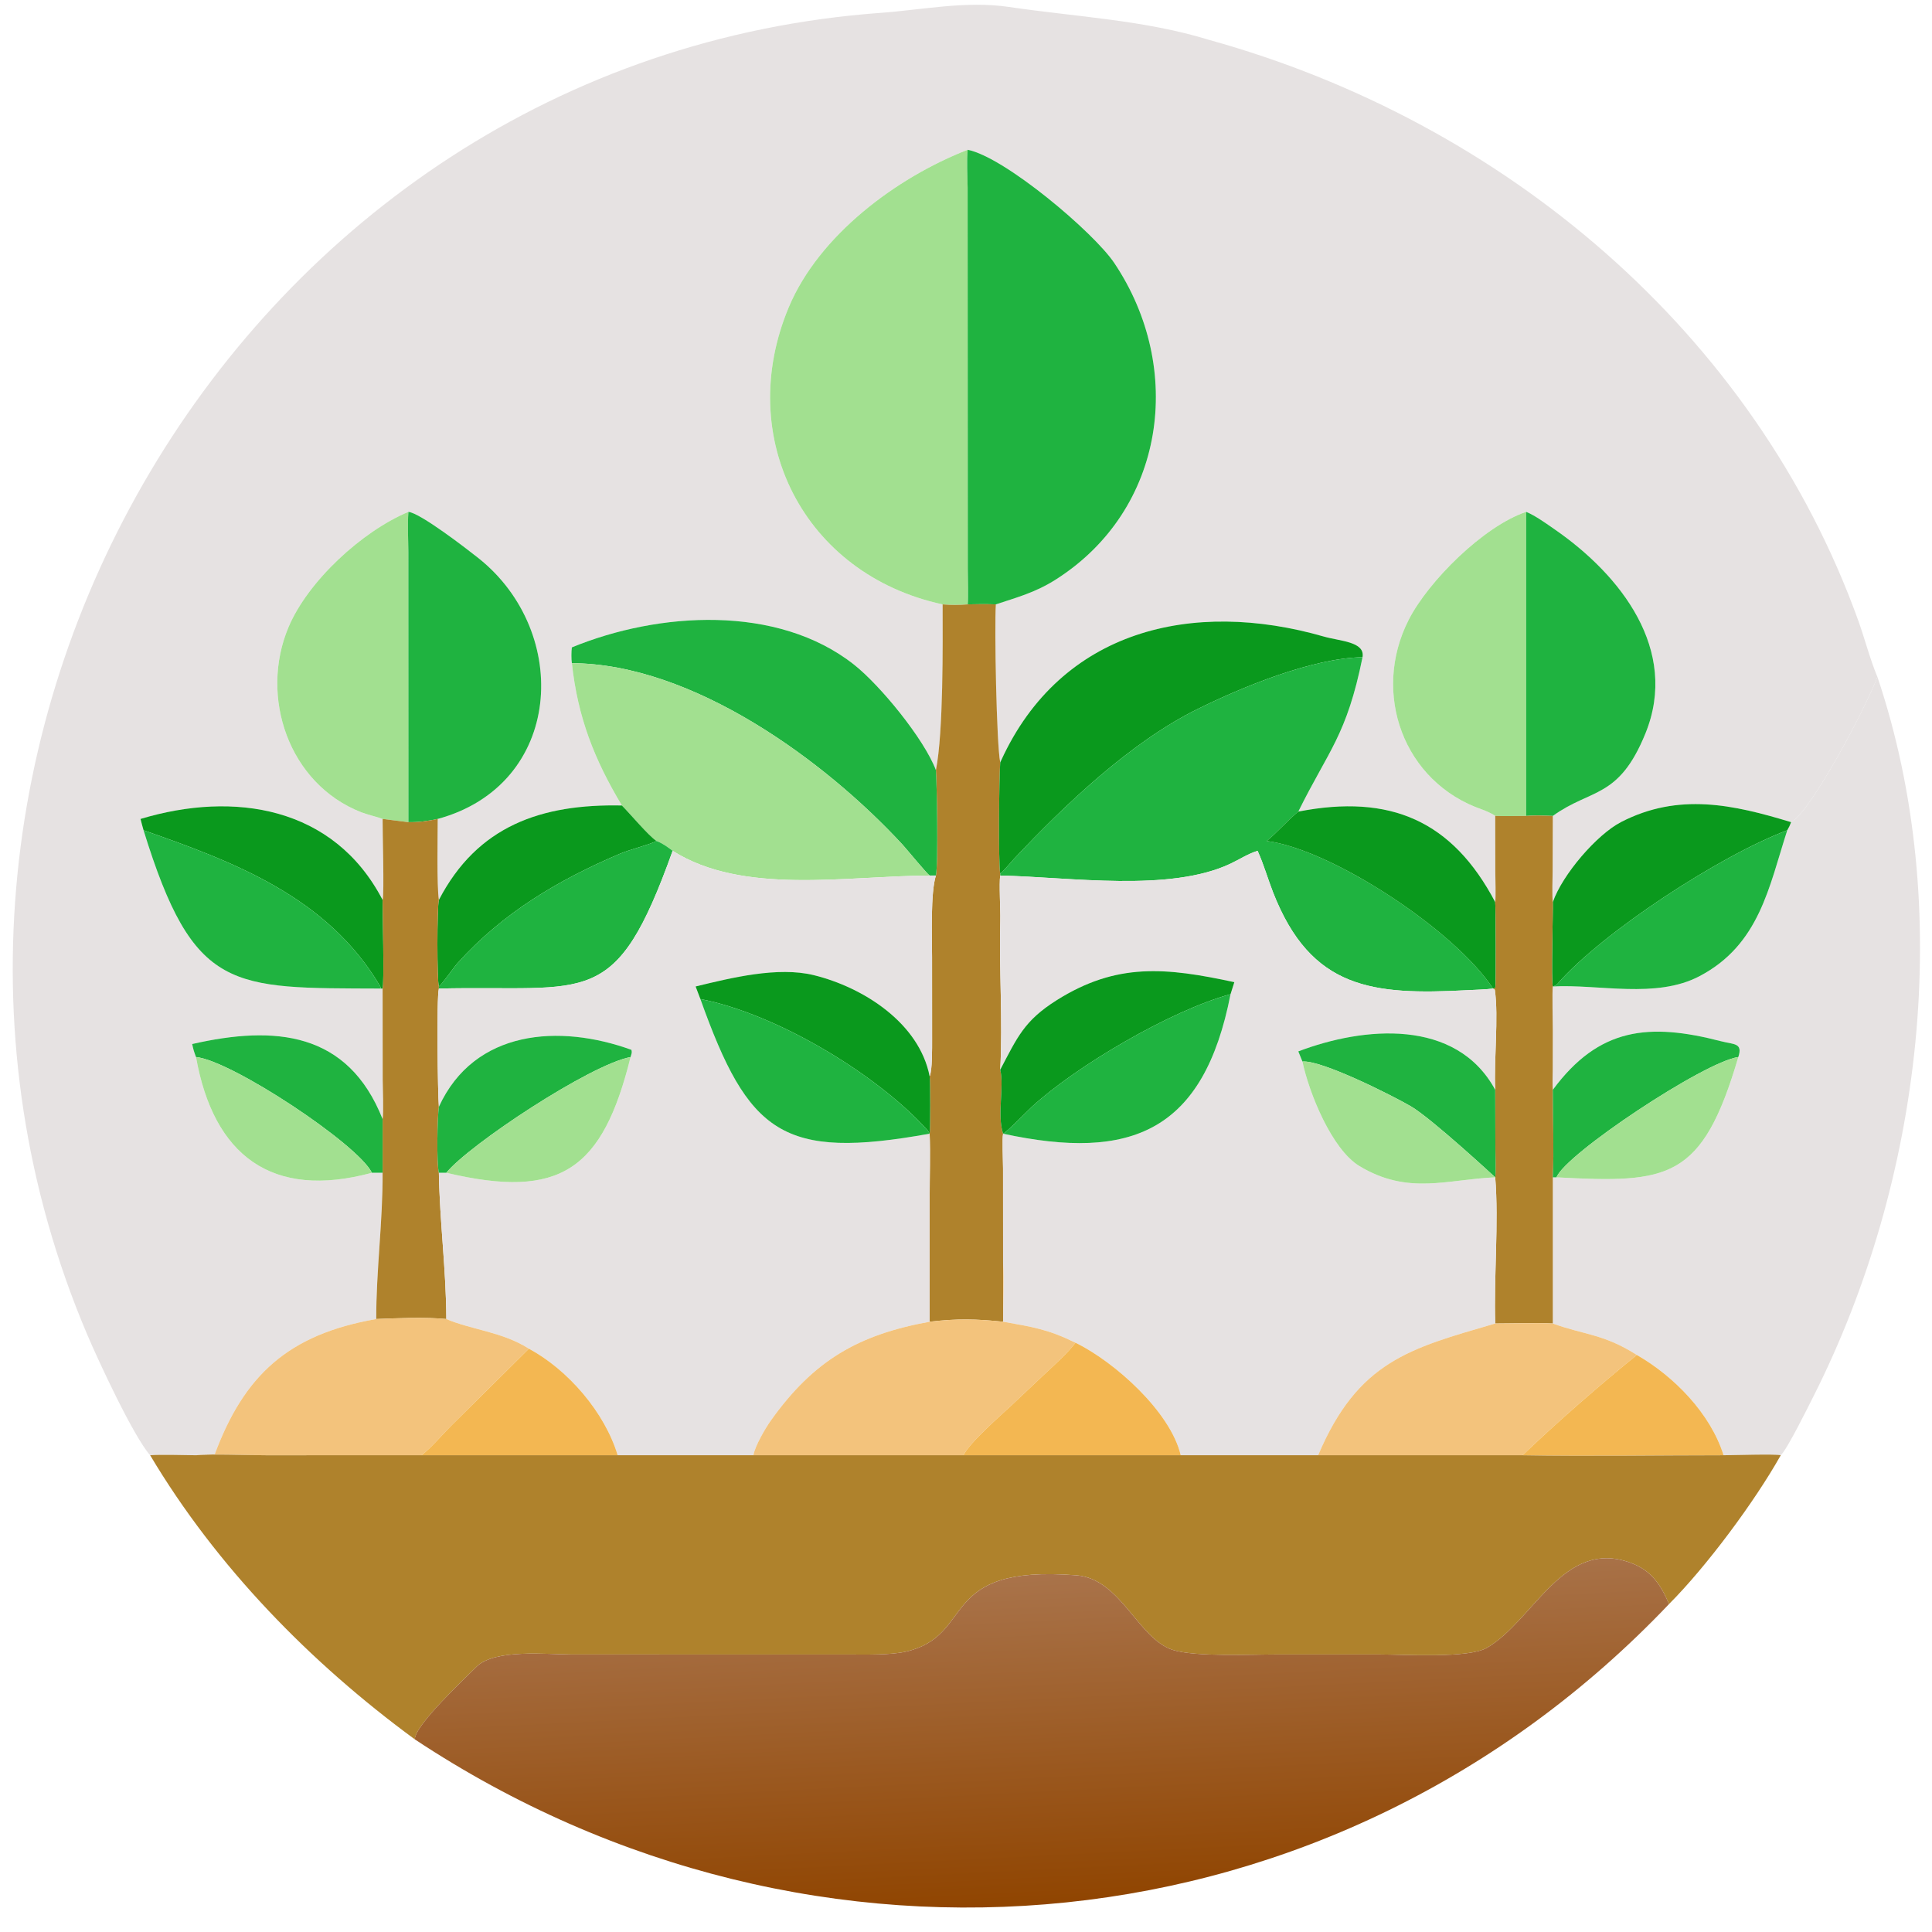
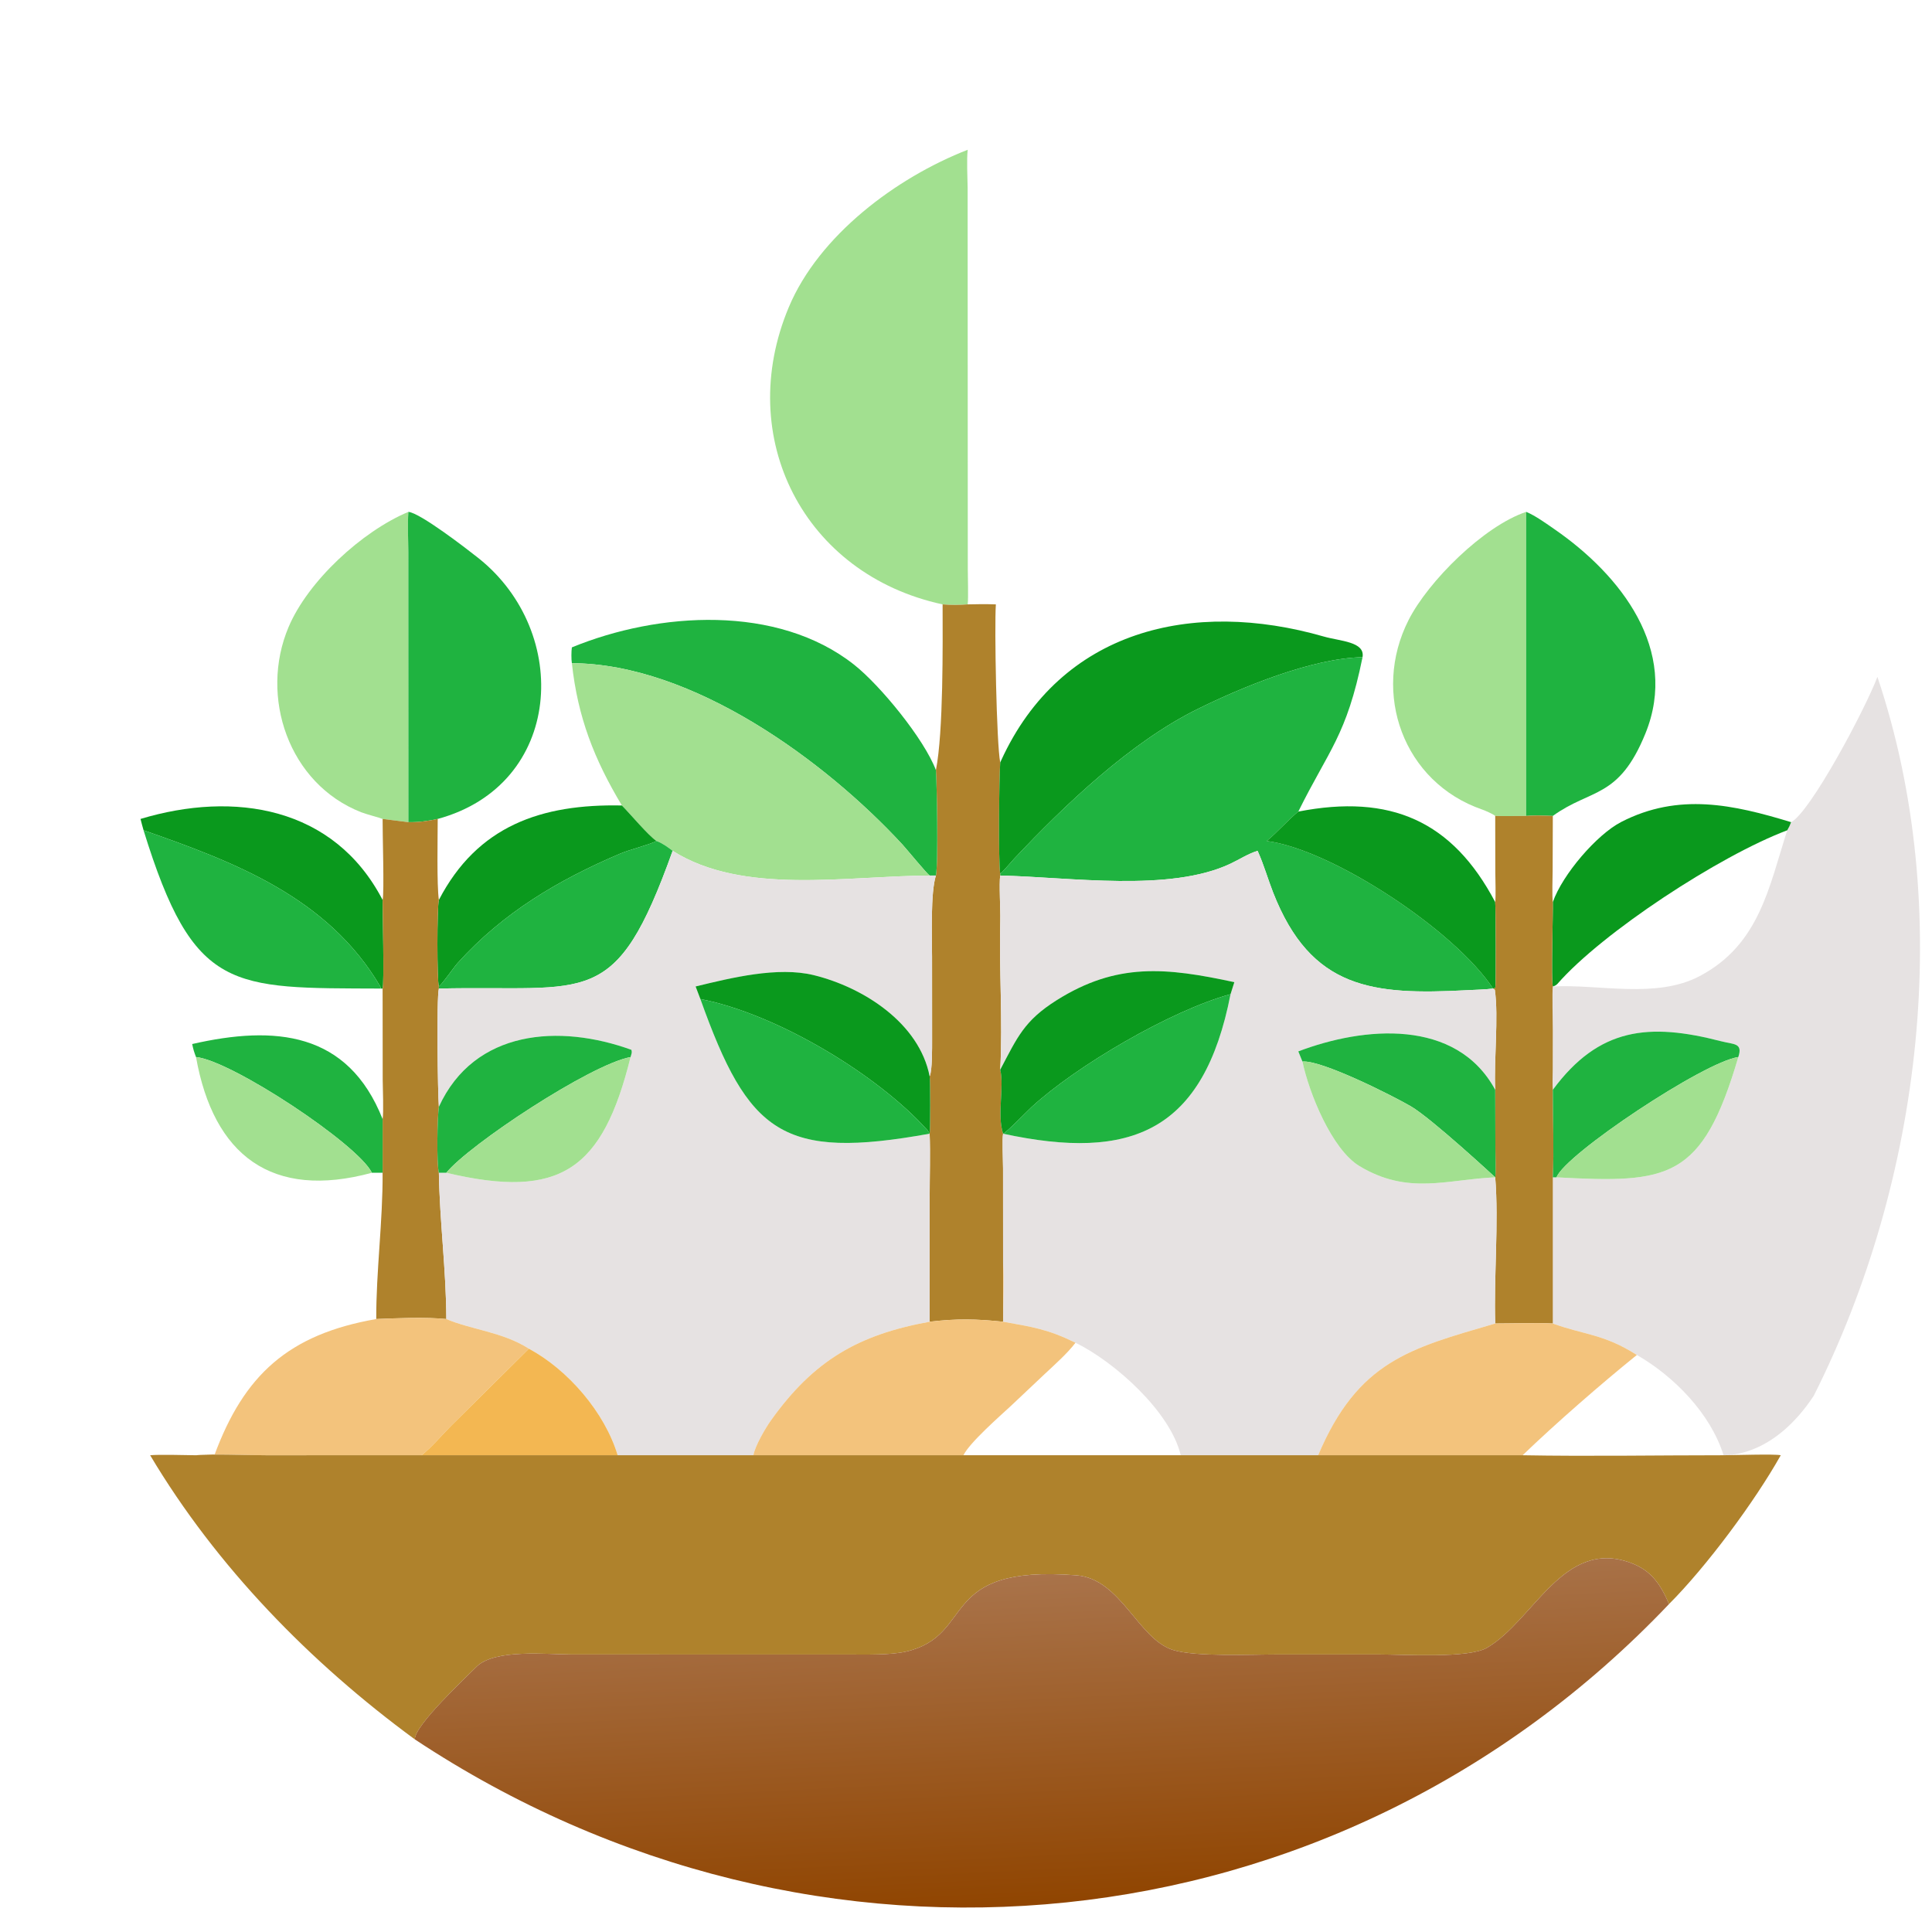
<svg xmlns="http://www.w3.org/2000/svg" width="1024" height="1024" viewBox="0 0 1024 1024">
-   <path fill="#E6E2E2" transform="scale(2 2)" d="M256.457 39.69C237.45 47.096 217.03 62.404 209.054 81.372C194.51 115.961 213.023 152.248 249.801 160.166C249.819 170.667 250.037 193.939 248.027 204.094C244.876 195.789 233.27 181.627 226.355 176.16C206.036 160.099 174.485 162.128 151.552 171.563C151.396 172.554 151.384 174.778 151.552 175.752C153.109 190.093 157.47 201.225 164.81 213.461C143.497 213.013 126.532 218.824 116.306 238.497C115.729 234.516 115.993 221.765 116 217.027C149.258 207.982 151.527 167.579 126.795 147.909C123.914 145.618 111.357 135.907 108.232 135.65C95.869 140.838 81.619 154.012 76.478 166.167C68.673 184.617 76.491 207.73 95.736 215.26C97.208 215.836 100.759 216.729 101.395 217.027C101.347 220.209 101.871 236.826 101.395 238.497C88.512 213.705 62.015 209.569 37.237 217.027C37.475 218.024 37.771 219.042 38.043 220.034C51.365 263.11 61.214 261.812 100.961 261.98L101.395 261.98L101.419 286.144C101.431 288.288 101.708 294.948 101.395 296.574C92.186 273.344 72.851 271.683 50.928 276.68C51.248 278.19 51.409 278.697 51.944 280.127C56.584 306.183 72.01 318.008 98.556 310.797L101.395 310.797C101.464 323.671 99.666 336.953 99.711 349.557C76.384 353.629 64.655 364.431 56.813 385.656C55.265 385.578 53.463 385.423 51.944 385.656C49.327 385.64 42.195 385.41 39.793 385.656C35.299 380.581 25.919 360.286 23.074 353.582C-42.606 198.755 63.18 15.805 233.403 3.407C244.562 2.594 255.988 0.158 267.397 1.845C285.142 4.469 303.3 5.285 320.49 10.589C398.314 32.178 464.927 87.904 492.488 164.536C494.102 169.025 495.648 174.901 497.441 179.16L497.536 179.379C494.244 188.059 479.758 215.267 474.662 217.882C459.387 213.229 444.889 209.994 429.651 217.822C423.175 221.148 414.04 231.789 411.513 239.074C411.292 237.807 411.448 232.3 411.466 230.774L411.513 216.227C421.675 208.882 428.98 211.79 436.058 194.367C445.069 172.185 429.444 152.354 412.051 140.32C409.917 138.844 406.782 136.575 404.449 135.65C393.142 139.453 378.507 154.053 373.296 164.299C363.418 183.724 371.904 207.327 392.805 214.542C393.549 214.793 395.721 215.744 396.25 216.227L396.274 231.193C396.288 232.927 396.437 237.638 396.25 239.074C384.913 217.539 368.473 210.318 344.064 215.08C352.12 198.771 356.881 194.945 361.085 174.167C361.798 170.022 355.12 169.927 350.85 168.698C315.949 158.653 281.145 166.937 265.325 201.5L265.07 202.061C264.088 197.354 263.506 165.908 263.915 160.166C269.799 158.219 274.473 156.967 279.79 153.588C308.879 135.103 314.041 97.656 295.303 69.706C289.844 61.564 266.306 41.663 256.457 39.69Z" />
  <path fill="#A2E090" transform="scale(2 2)" d="M249.801 160.166C213.023 152.248 194.51 115.961 209.054 81.372C217.03 62.404 237.45 47.096 256.457 39.69C256.142 42.381 256.401 46.852 256.433 49.741L256.476 150.836C256.48 152.884 256.647 158.343 256.457 160.166C254.126 160.34 252.122 160.365 249.801 160.166Z" />
-   <path fill="#1FB340" transform="scale(2 2)" d="M256.457 39.69C266.306 41.663 289.844 61.564 295.303 69.706C314.041 97.656 308.879 135.103 279.79 153.588C274.473 156.967 269.799 158.219 263.915 160.166C261.272 160.082 259.09 160.095 256.457 160.166C256.647 158.343 256.48 152.884 256.476 150.836L256.433 49.741C256.401 46.852 256.142 42.381 256.457 39.69Z" />
  <path fill="#A2E090" transform="scale(2 2)" d="M101.395 217.027C100.759 216.729 97.208 215.836 95.736 215.26C76.491 207.73 68.673 184.617 76.478 166.167C81.619 154.012 95.869 140.838 108.232 135.65C107.97 139.233 108.189 142.606 108.214 146.186L108.232 217.882C105.97 217.566 103.671 217.338 101.395 217.027Z" />
  <path fill="#1FB340" transform="scale(2 2)" d="M108.232 135.65C111.357 135.907 123.914 145.618 126.795 147.909C151.527 167.579 149.258 207.982 116 217.027C113.257 217.598 111.056 217.926 108.232 217.882L108.214 146.186C108.189 142.606 107.97 139.233 108.232 135.65Z" />
  <path fill="#A2E090" transform="scale(2 2)" d="M396.25 216.227C395.721 215.744 393.549 214.793 392.805 214.542C371.904 207.327 363.418 183.724 373.296 164.299C378.507 154.053 393.142 139.453 404.449 135.65L404.449 216.227C401.729 216.254 398.966 216.313 396.25 216.227Z" />
  <path fill="#1FB340" transform="scale(2 2)" d="M404.449 135.65C406.782 136.575 409.917 138.844 412.051 140.32C429.444 152.354 445.069 172.185 436.058 194.367C428.98 211.79 421.675 208.882 411.513 216.227C409.108 216.152 406.852 216.023 404.449 216.227L404.449 135.65Z" />
  <path fill="#AF822C" transform="scale(2 2)" d="M256.457 160.166C259.09 160.095 261.272 160.082 263.915 160.166C263.506 165.908 264.088 197.354 265.07 202.061C264.771 206.025 264.536 228.259 265.07 231.573L265.07 232.025C264.73 234.085 265.161 241.178 265.089 243.859C264.737 257.027 265.781 270.342 265.07 283.491C266.182 288.036 264.164 295.355 265.828 300.438L265.828 300.438C265.556 301.676 265.812 307.823 265.817 309.655L265.828 334.794L265.828 350.268C258.57 349.524 253.762 349.417 246.366 350.268L246.369 317.207C246.371 311.866 246.564 305.691 246.366 300.438L246.366 300.438C246.561 299.639 246.56 286.18 246.366 285.239C247.083 283.801 247.01 277.59 247.016 275.604L247.003 253.568C246.996 248.228 246.564 236.526 248.027 232.025C248.691 228.67 248.267 207.378 248.027 204.094C250.037 193.939 249.819 170.667 249.801 160.166C252.122 160.365 254.126 160.34 256.457 160.166Z" />
  <path fill="#1FB340" transform="scale(2 2)" d="M151.552 175.752C151.384 174.778 151.396 172.554 151.552 171.563C174.485 162.128 206.036 160.099 226.355 176.16C233.27 181.627 244.876 195.789 248.027 204.094C248.267 207.378 248.691 228.67 248.027 232.025L246.366 232.025C245.683 231.621 240.179 224.919 239.136 223.79C218.608 201.568 183.58 175.907 151.552 175.752Z" />
  <path fill="#0A991D" transform="scale(2 2)" d="M361.085 174.167C347.761 174.408 329.209 182.05 317.328 187.923C299.561 196.707 282.123 213.366 268.781 227.542C268.024 228.346 265.694 231.137 265.07 231.573C264.536 228.259 264.771 206.025 265.07 202.061L265.325 201.5C281.145 166.937 315.949 158.653 350.85 168.698C355.12 169.927 361.798 170.022 361.085 174.167Z" />
  <path fill="#1FB340" transform="scale(2 2)" d="M265.07 231.573C265.694 231.137 268.024 228.346 268.781 227.542C282.123 213.366 299.561 196.707 317.328 187.923C329.209 182.05 347.761 174.408 361.085 174.167C356.881 194.945 352.12 198.771 344.064 215.08C341.472 217.16 338.685 220.4 335.697 222.877C352.798 225.042 385.454 246.446 395.684 261.98C393.947 262.225 390.482 262.325 388.658 262.421C363.904 263.725 347.436 262.258 337.368 236.456C336.028 233.019 334.962 229.282 333.454 225.884L333.269 225.473C330.67 226.295 328.584 227.695 326.142 228.855C310.029 236.508 283.636 232.446 265.07 232.025L265.07 231.573Z" />
  <path fill="#A2E090" transform="scale(2 2)" d="M151.552 175.752C183.58 175.907 218.608 201.568 239.136 223.79C240.179 224.919 245.683 231.621 246.366 232.025C224.173 232.12 196.872 237.29 178.258 225.473C176.926 224.466 175.569 223.457 173.999 222.877C171.974 221.609 166.847 215.504 164.81 213.461C157.47 201.225 153.109 190.093 151.552 175.752Z" />
-   <path fill="#E6E2E2" transform="scale(2 2)" d="M474.662 217.882C479.758 215.267 494.244 188.059 497.536 179.379C518.135 240.559 509.388 312.902 480.654 369.912C479.363 372.474 473.568 384.205 471.919 385.656C470.461 385.275 459.246 385.652 456.763 385.656C453.278 374.545 443.601 364.723 433.784 359.079C424.954 353.472 419.961 353.811 411.513 350.742L411.513 312.006L412.499 312.006C442.27 313.604 451.105 312.709 460.671 280.127C461.925 276.341 459.516 276.825 456.114 275.943C437.047 271.004 423.754 272.246 411.513 288.815C411.371 287.636 411.48 284.697 411.489 283.38L411.506 272.995C411.506 271.382 411.312 262.387 411.513 261.424C423.681 260.755 438.843 264.779 450.408 258.687C466.316 250.309 468.804 234.985 473.643 220.034C474.148 219.139 474.307 218.837 474.662 217.882Z" />
+   <path fill="#E6E2E2" transform="scale(2 2)" d="M474.662 217.882C479.758 215.267 494.244 188.059 497.536 179.379C518.135 240.559 509.388 312.902 480.654 369.912C470.461 385.275 459.246 385.652 456.763 385.656C453.278 374.545 443.601 364.723 433.784 359.079C424.954 353.472 419.961 353.811 411.513 350.742L411.513 312.006L412.499 312.006C442.27 313.604 451.105 312.709 460.671 280.127C461.925 276.341 459.516 276.825 456.114 275.943C437.047 271.004 423.754 272.246 411.513 288.815C411.371 287.636 411.48 284.697 411.489 283.38L411.506 272.995C411.506 271.382 411.312 262.387 411.513 261.424C423.681 260.755 438.843 264.779 450.408 258.687C466.316 250.309 468.804 234.985 473.643 220.034C474.148 219.139 474.307 218.837 474.662 217.882Z" />
  <path fill="#0A991D" transform="scale(2 2)" d="M411.513 239.074C414.04 231.789 423.175 221.148 429.651 217.822C444.889 209.994 459.387 213.229 474.662 217.882C474.307 218.837 474.148 219.139 473.643 220.034C455.6 226.824 424.612 247.149 412.755 260.711C412.442 261.068 411.972 261.316 411.513 261.424C411.026 259.815 411.59 242.159 411.513 239.074Z" />
  <path fill="#0A991D" transform="scale(2 2)" d="M116.306 238.497C126.532 218.824 143.497 213.013 164.81 213.461C166.847 215.504 171.974 221.609 173.999 222.877C171.556 224.055 167.089 225.056 164.231 226.274C147.848 233.255 133.257 241.92 121.297 255.194C120.17 256.446 117.266 260.732 116.306 261.424C115.786 260.026 115.797 240.321 116.306 238.497Z" />
  <path fill="#0A991D" transform="scale(2 2)" d="M38.043 220.034C37.771 219.042 37.475 218.024 37.237 217.027C62.015 209.569 88.512 213.705 101.395 238.497C101.394 240.514 101.847 261.127 101.395 261.98L100.961 261.98C100.909 261.791 100.852 261.551 100.755 261.386C86.896 237.863 62.294 228.491 38.043 220.034Z" />
  <path fill="#0A991D" transform="scale(2 2)" d="M335.697 222.877C338.685 220.4 341.472 217.16 344.064 215.08C368.473 210.318 384.913 217.539 396.25 239.074C396.396 240.319 396.469 261.096 396.29 261.797L395.684 261.98L395.684 261.98C385.454 246.446 352.798 225.042 335.697 222.877Z" />
  <path fill="#AF822C" transform="scale(2 2)" d="M404.449 216.227C406.852 216.023 409.108 216.152 411.513 216.227L411.466 230.774C411.448 232.3 411.292 237.807 411.513 239.074C411.59 242.159 411.026 259.815 411.513 261.424L411.513 261.424C411.312 262.387 411.506 271.382 411.506 272.995L411.489 283.38C411.48 284.697 411.371 287.636 411.513 288.815C411.521 295.81 411.849 305.295 411.513 312.006L411.513 350.742C407.083 350.526 400.871 350.734 396.25 350.742C395.861 338.386 397.218 324.002 396.25 312.006L396.25 312.006C396.427 311.065 396.303 305.959 396.295 304.72L396.25 288.815C395.861 280.896 397.189 269.651 396.146 262.284L395.684 261.98L396.29 261.797C396.469 261.096 396.396 240.319 396.25 239.074C396.437 237.638 396.288 232.927 396.274 231.193L396.25 216.227C398.966 216.313 401.729 216.254 404.449 216.227Z" />
  <path fill="#AF822C" transform="scale(2 2)" d="M108.232 217.882C111.056 217.926 113.257 217.598 116 217.027C115.993 221.765 115.729 234.516 116.306 238.497C115.797 240.321 115.786 260.026 116.306 261.424L116.306 261.98C115.657 264.535 116.011 289.865 116.306 293.318C115.897 296.019 115.665 308.259 116.306 310.797C116.516 323.668 118.247 336.703 118.282 349.557C112.444 349.006 105.578 349.329 99.711 349.557C99.666 336.953 101.464 323.671 101.395 310.797L101.395 296.574C101.708 294.948 101.431 288.288 101.419 286.144L101.395 261.98C101.847 261.127 101.394 240.514 101.395 238.497C101.871 236.826 101.347 220.209 101.395 217.027C103.671 217.338 105.97 217.566 108.232 217.882Z" />
  <path fill="#1FB340" transform="scale(2 2)" d="M38.043 220.034C62.294 228.491 86.896 237.863 100.755 261.386C100.852 261.551 100.909 261.791 100.961 261.98C61.214 261.812 51.365 263.11 38.043 220.034Z" />
-   <path fill="#1FB340" transform="scale(2 2)" d="M411.513 261.424C411.972 261.316 412.442 261.068 412.755 260.711C424.612 247.149 455.6 226.824 473.643 220.034C468.804 234.985 466.316 250.309 450.408 258.687C438.843 264.779 423.681 260.755 411.513 261.424L411.513 261.424Z" />
  <path fill="#1FB340" transform="scale(2 2)" d="M173.999 222.877C175.569 223.457 176.926 224.466 178.258 225.473C163.056 267.915 156.269 261.043 116.306 261.98L116.306 261.424C117.266 260.732 120.17 256.446 121.297 255.194C133.257 241.92 147.848 233.255 164.231 226.274C167.089 225.056 171.556 224.055 173.999 222.877Z" />
  <path fill="#E6E2E2" transform="scale(2 2)" d="M265.07 232.025C283.636 232.446 310.029 236.508 326.142 228.855C328.584 227.695 330.67 226.295 333.269 225.473L333.454 225.884C334.962 229.282 336.028 233.019 337.368 236.456C347.436 262.258 363.904 263.725 388.658 262.421C390.482 262.325 393.947 262.225 395.684 261.98L395.684 261.98L396.146 262.284C397.189 269.651 395.861 280.896 396.25 288.815C385.902 269.754 361.352 272.053 344.064 278.629L345.162 281.325C346.872 289.538 352.92 304.597 360.267 309.023C373.187 316.806 383.451 312.549 396.25 312.006C397.218 324.002 395.861 338.386 396.25 350.742L395.9 350.846C373.677 357.348 359.894 360.701 349.319 385.656L312.903 385.656C310.193 374.128 295.386 360.906 285.02 355.833C277.709 352.259 273.707 351.665 265.828 350.268C265.811 345.791 266.096 339.039 265.828 334.794L265.817 309.655C265.812 307.823 265.556 301.676 265.828 300.438C299.808 307.791 318.997 299.9 326.106 263.472L327.113 260.285C308.955 256.365 295.936 255.051 280.017 265.075C271.374 270.516 269.579 274.956 265.07 283.491C265.781 270.342 264.737 257.027 265.089 243.859C265.161 241.178 264.73 234.085 265.07 232.025Z" />
  <path fill="#E6E2E2" transform="scale(2 2)" d="M178.258 225.473C196.872 237.29 224.173 232.12 246.366 232.025L248.027 232.025C246.564 236.526 246.996 248.228 247.003 253.568L247.016 275.604C247.01 277.59 247.083 283.801 246.366 285.239C243.605 271.12 228.852 261.667 215.661 258.426C206.137 256.087 193.803 259.125 184.343 261.424L185.609 264.758C198.365 300.465 207.348 307.493 246.366 300.438C246.564 305.691 246.371 311.866 246.369 317.207L246.366 350.268C227.549 353.698 215.703 360.442 204.308 376.418C202.829 378.492 200.096 383.169 199.66 385.656L163.687 385.656C160.274 374.303 150.545 363.004 140.16 357.422C133.255 352.972 124.776 352.362 118.282 349.557C118.247 336.703 116.516 323.668 116.306 310.797L118.282 310.797C148.562 317.978 159.697 310.003 167.109 280.127C167.344 279.196 167.547 279.03 167.339 278.219C148.266 271.301 125.686 272.828 116.306 293.318C116.011 289.865 115.657 264.535 116.306 261.98C156.269 261.043 163.056 267.915 178.258 225.473Z" />
  <path fill="#0A991D" transform="scale(2 2)" d="M326.106 263.472C310.153 267.83 285.115 282.565 273.391 293.369C272.173 294.49 266.602 300.247 265.828 300.438C264.164 295.355 266.182 288.036 265.07 283.491C269.579 274.956 271.374 270.516 280.017 265.075C295.936 255.051 308.955 256.365 327.113 260.285L326.106 263.472Z" />
  <path fill="#0A991D" transform="scale(2 2)" d="M185.609 264.758L184.343 261.424C193.803 259.125 206.137 256.087 215.661 258.426C228.852 261.667 243.605 271.12 246.366 285.239C246.56 286.18 246.561 299.639 246.366 300.438C246.244 300.228 245.945 299.69 245.803 299.532C232.548 284.761 205.775 268.64 185.609 264.758Z" />
  <path fill="#1FB340" transform="scale(2 2)" d="M265.828 300.438C266.602 300.247 272.173 294.49 273.391 293.369C285.115 282.565 310.153 267.83 326.106 263.472C318.997 299.9 299.808 307.791 265.828 300.438L265.828 300.438Z" />
  <path fill="#1FB340" transform="scale(2 2)" d="M185.609 264.758C205.775 268.64 232.548 284.761 245.803 299.532C245.945 299.69 246.244 300.228 246.366 300.438L246.366 300.438C207.348 307.493 198.365 300.465 185.609 264.758Z" />
  <path fill="#1FB340" transform="scale(2 2)" d="M345.162 281.325L344.064 278.629C361.352 272.053 385.902 269.754 396.25 288.815L396.295 304.72C396.303 305.959 396.427 311.065 396.25 312.006C396.242 312.003 379.339 296.347 373.874 293.175C368.875 290.273 350.171 280.86 345.162 281.325Z" />
  <path fill="#1FB340" transform="scale(2 2)" d="M460.671 280.127C451.641 281.36 414.682 305.968 412.499 312.006L411.513 312.006C411.849 305.295 411.521 295.81 411.513 288.815C423.754 272.246 437.047 271.004 456.114 275.943C459.516 276.825 461.925 276.341 460.671 280.127Z" />
  <path fill="#1FB340" transform="scale(2 2)" d="M51.944 280.127C51.409 278.697 51.248 278.19 50.928 276.68C72.851 271.683 92.186 273.344 101.395 296.574L101.395 310.797L98.556 310.797C94.888 303.237 61.339 281.038 51.944 280.127Z" />
  <path fill="#1FB340" transform="scale(2 2)" d="M167.109 280.127C156.338 282.13 124.202 303.469 118.282 310.797L116.306 310.797C115.665 308.259 115.897 296.019 116.306 293.318C125.686 272.828 148.266 271.301 167.339 278.219C167.547 279.03 167.344 279.196 167.109 280.127Z" />
  <path fill="#A2E090" transform="scale(2 2)" d="M412.499 312.006C414.682 305.968 451.641 281.36 460.671 280.127C451.105 312.709 442.27 313.604 412.499 312.006Z" />
  <path fill="#A2E090" transform="scale(2 2)" d="M51.944 280.127C61.339 281.038 94.888 303.237 98.556 310.797C72.01 318.008 56.584 306.183 51.944 280.127Z" />
  <path fill="#A2E090" transform="scale(2 2)" d="M118.282 310.797C124.202 303.469 156.338 282.13 167.109 280.127C159.697 310.003 148.562 317.978 118.282 310.797Z" />
  <path fill="#A2E090" transform="scale(2 2)" d="M345.162 281.325C350.171 280.86 368.875 290.273 373.874 293.175C379.339 296.347 396.242 312.003 396.25 312.006L396.25 312.006C383.451 312.549 373.187 316.806 360.267 309.023C352.92 304.597 346.872 289.538 345.162 281.325Z" />
  <path fill="#F3C37C" transform="scale(2 2)" d="M265.828 334.794C266.096 339.039 265.811 345.791 265.828 350.268C273.707 351.665 277.709 352.259 285.02 355.833C282.921 358.625 279.413 361.733 276.835 364.147L267.909 372.572C265.175 375.109 256.884 382.358 255.33 385.656L199.66 385.656C200.096 383.169 202.829 378.492 204.308 376.418C215.703 360.442 227.549 353.698 246.366 350.268C253.762 349.417 258.57 349.524 265.828 350.268L265.828 334.794Z" />
  <path fill="#F3C37C" transform="scale(2 2)" d="M56.813 385.656C64.655 364.431 76.384 353.629 99.711 349.557C105.578 349.329 112.444 349.006 118.282 349.557C124.776 352.362 133.255 352.972 140.16 357.422L119.94 377.459C117.302 380.057 114.569 383.4 111.725 385.656L108.876 385.656L70.44 385.66C65.104 385.656 56.822 385.27 51.944 385.656C53.463 385.423 55.265 385.578 56.813 385.656Z" />
  <path fill="#F3C37C" transform="scale(2 2)" d="M349.319 385.656C359.894 360.701 373.677 357.348 395.9 350.846L396.25 350.742C400.871 350.734 407.083 350.526 411.513 350.742C419.961 353.811 424.954 353.472 433.784 359.079C424.307 366.731 412.374 377.123 403.51 385.656L349.319 385.656Z" />
-   <path fill="#F3B752" transform="scale(2 2)" d="M255.33 385.656C256.884 382.358 265.175 375.109 267.909 372.572L276.835 364.147C279.413 361.733 282.921 358.625 285.02 355.833C295.386 360.906 310.193 374.128 312.903 385.656L255.33 385.656Z" />
  <path fill="#F3B752" transform="scale(2 2)" d="M140.16 357.422C150.545 363.004 160.274 374.303 163.687 385.656L108.876 385.656L111.725 385.656C114.569 383.4 117.302 380.057 119.94 377.459L140.16 357.422Z" />
-   <path fill="#F3B752" transform="scale(2 2)" d="M403.51 385.656C412.374 377.123 424.307 366.731 433.784 359.079C443.601 364.723 453.278 374.545 456.763 385.656C439.318 385.655 420.856 385.972 403.51 385.656Z" />
  <path fill="#AF822C" transform="scale(2 2)" d="M39.793 385.656C42.195 385.41 49.327 385.64 51.944 385.656C56.822 385.27 65.104 385.656 70.44 385.66L108.876 385.656L163.687 385.656L199.66 385.656L255.33 385.656L312.903 385.656L349.319 385.656L403.51 385.656C420.856 385.972 439.318 385.655 456.763 385.656C459.246 385.652 470.461 385.275 471.919 385.656C464.967 398.024 452.201 415.188 442.319 425.085C440.077 419.947 437.687 416.199 432.111 414.153C414.286 407.613 406.464 429.479 394.065 436.682C389.135 439.546 372.051 438.451 365.453 438.45L338.516 438.449C331.865 438.448 316.717 439.143 310.783 437.239C301.561 434.279 297.058 418.402 285.268 417.475C247.96 414.544 258.886 433.414 240.012 437.712C235.777 438.639 229.716 438.466 225.247 438.464L151.622 438.453C144.809 438.444 131.031 436.909 126.231 441.75C123.195 444.812 110.035 457.057 109.919 460.938C82.31 440.695 57.365 415.175 39.793 385.656Z" />
  <defs>
    <linearGradient id="gradient_0" gradientUnits="userSpaceOnUse" x1="278.867" y1="503.905" x2="274.527" y2="417.361">
      <stop offset="0" stop-color="#904501" />
      <stop offset="1" stop-color="#A9734A" />
    </linearGradient>
  </defs>
  <path fill="url(#gradient_0)" transform="scale(2 2)" d="M109.919 460.938C110.035 457.057 123.195 444.812 126.231 441.75C131.031 436.909 144.809 438.444 151.622 438.453L225.247 438.464C229.716 438.466 235.777 438.639 240.012 437.712C258.886 433.414 247.96 414.544 285.268 417.475C297.058 418.402 301.561 434.279 310.783 437.239C316.717 439.143 331.865 438.448 338.516 438.449L365.453 438.45C372.051 438.451 389.135 439.546 394.065 436.682C406.464 429.479 414.286 407.613 432.111 414.153C437.687 416.199 440.077 419.947 442.319 425.085C353.92 518.094 215.589 530.98 109.919 460.938Z" />
</svg>